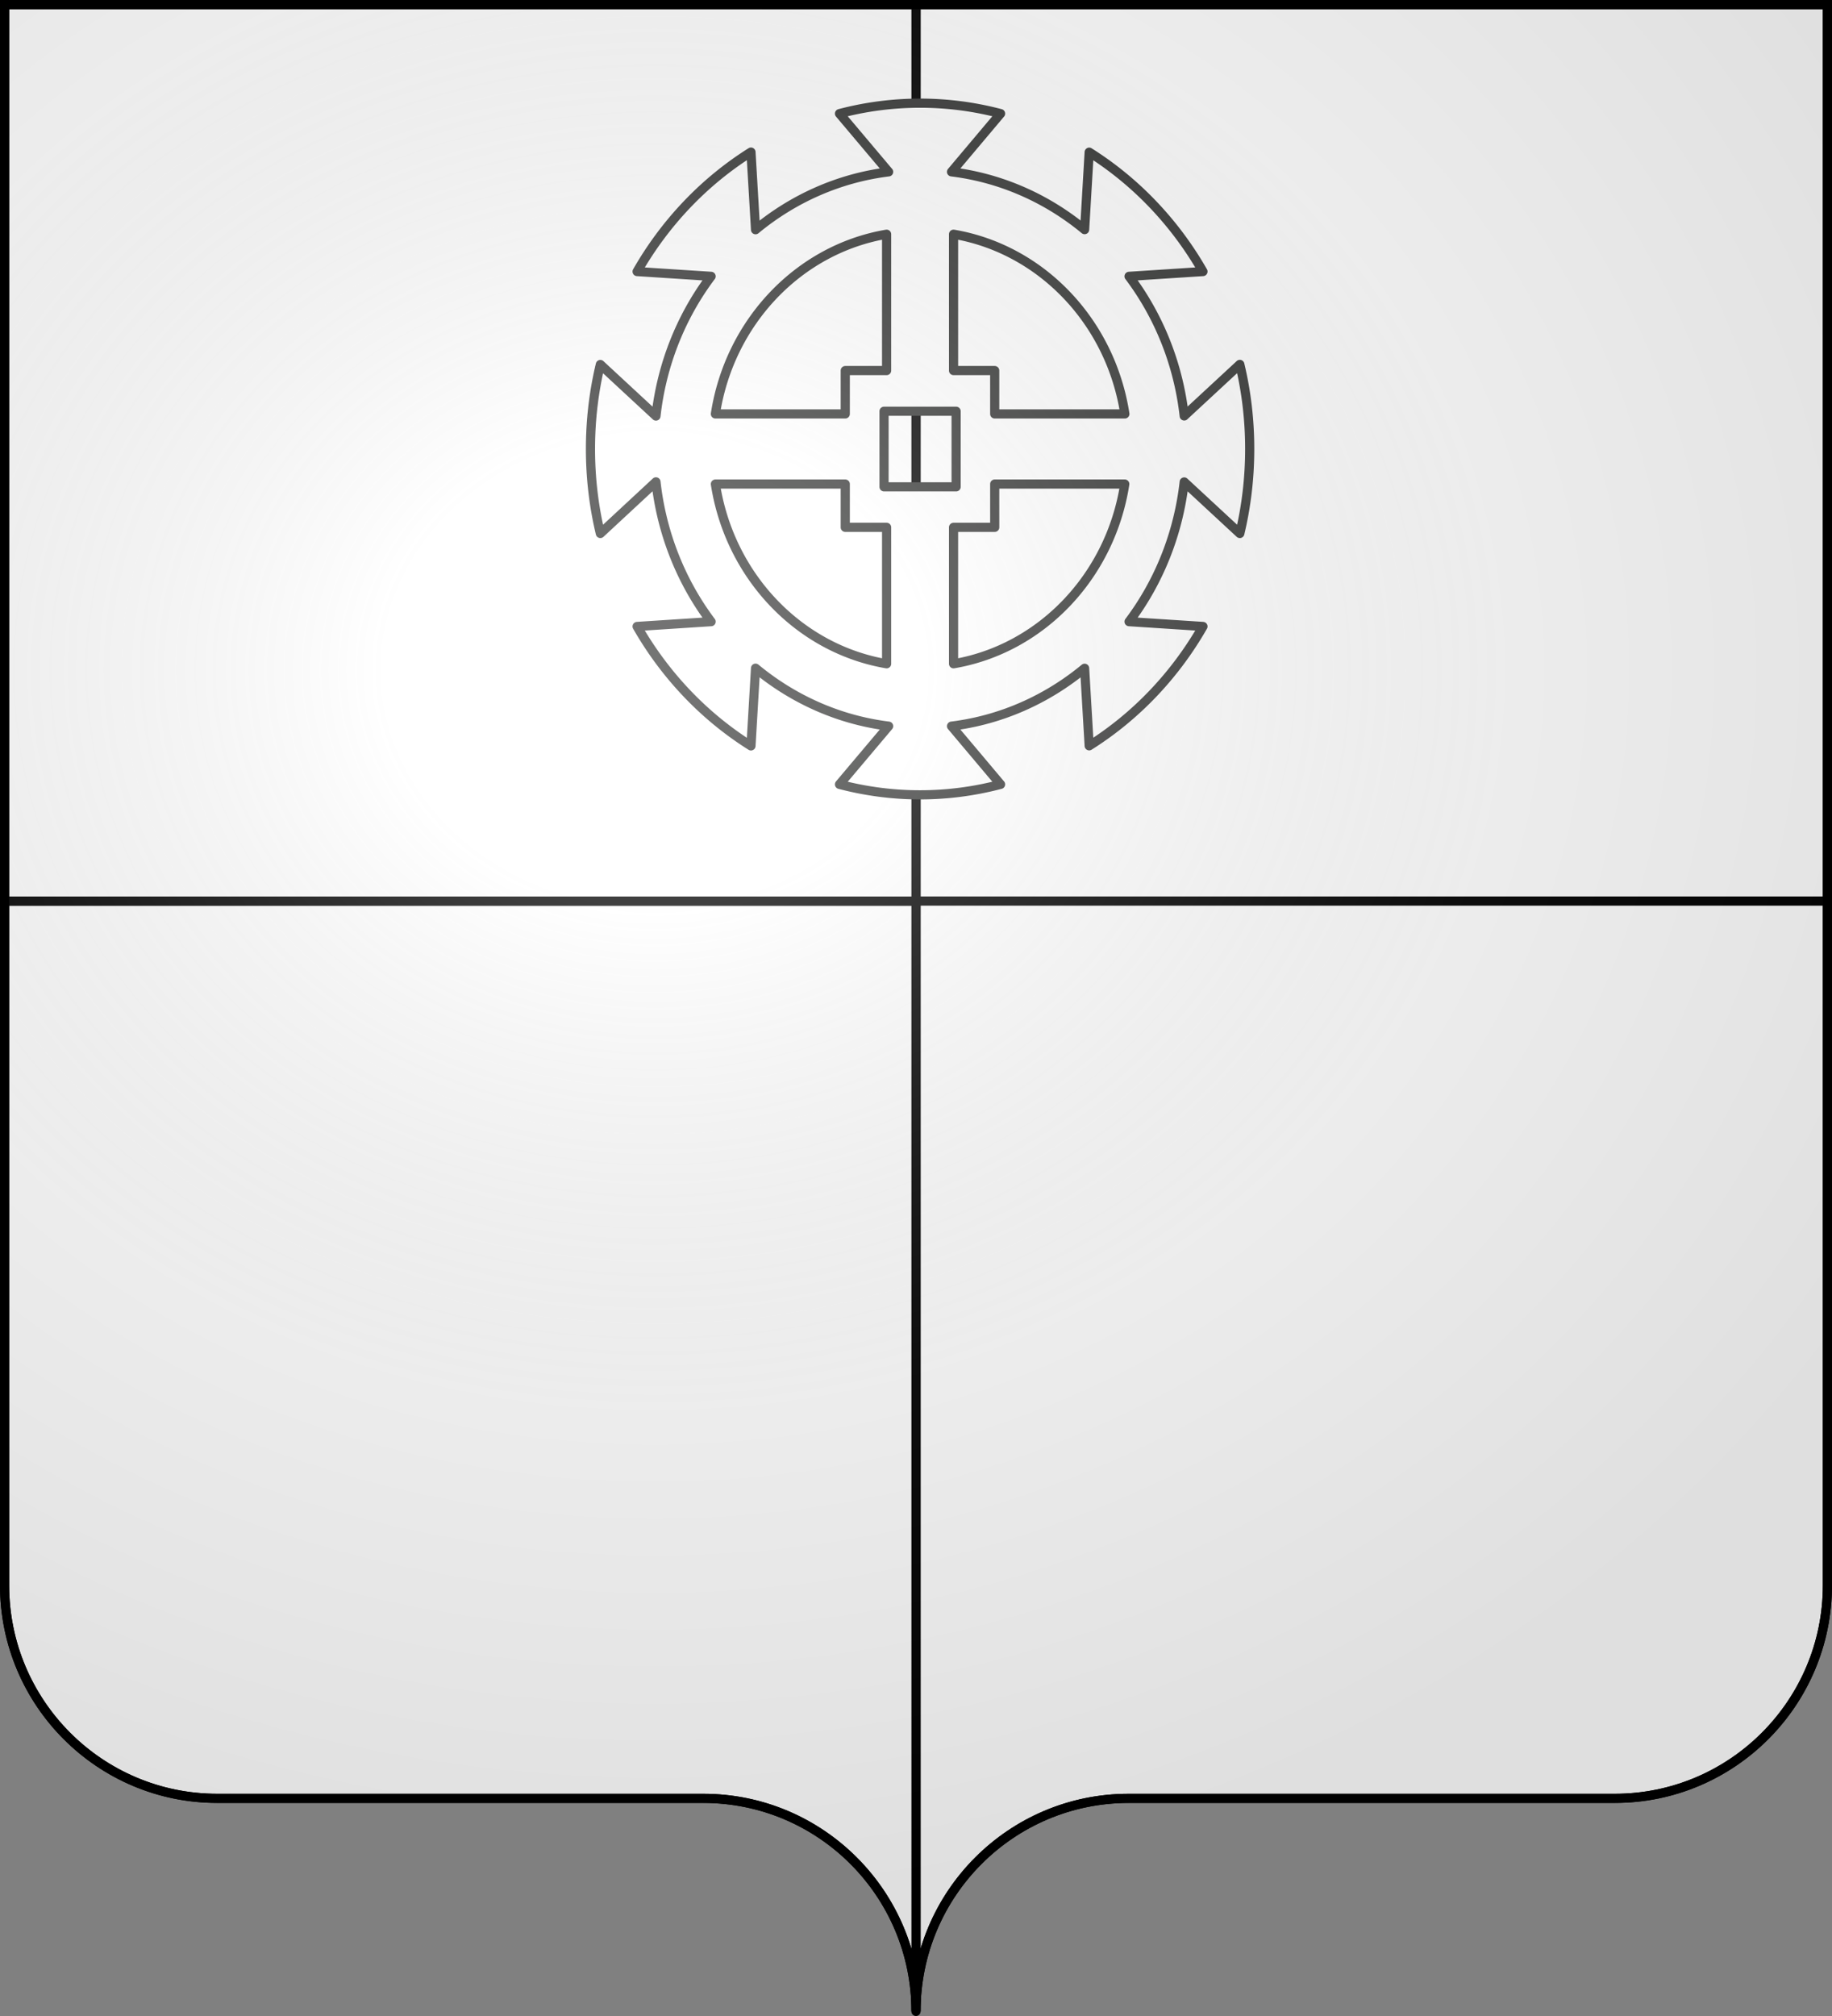
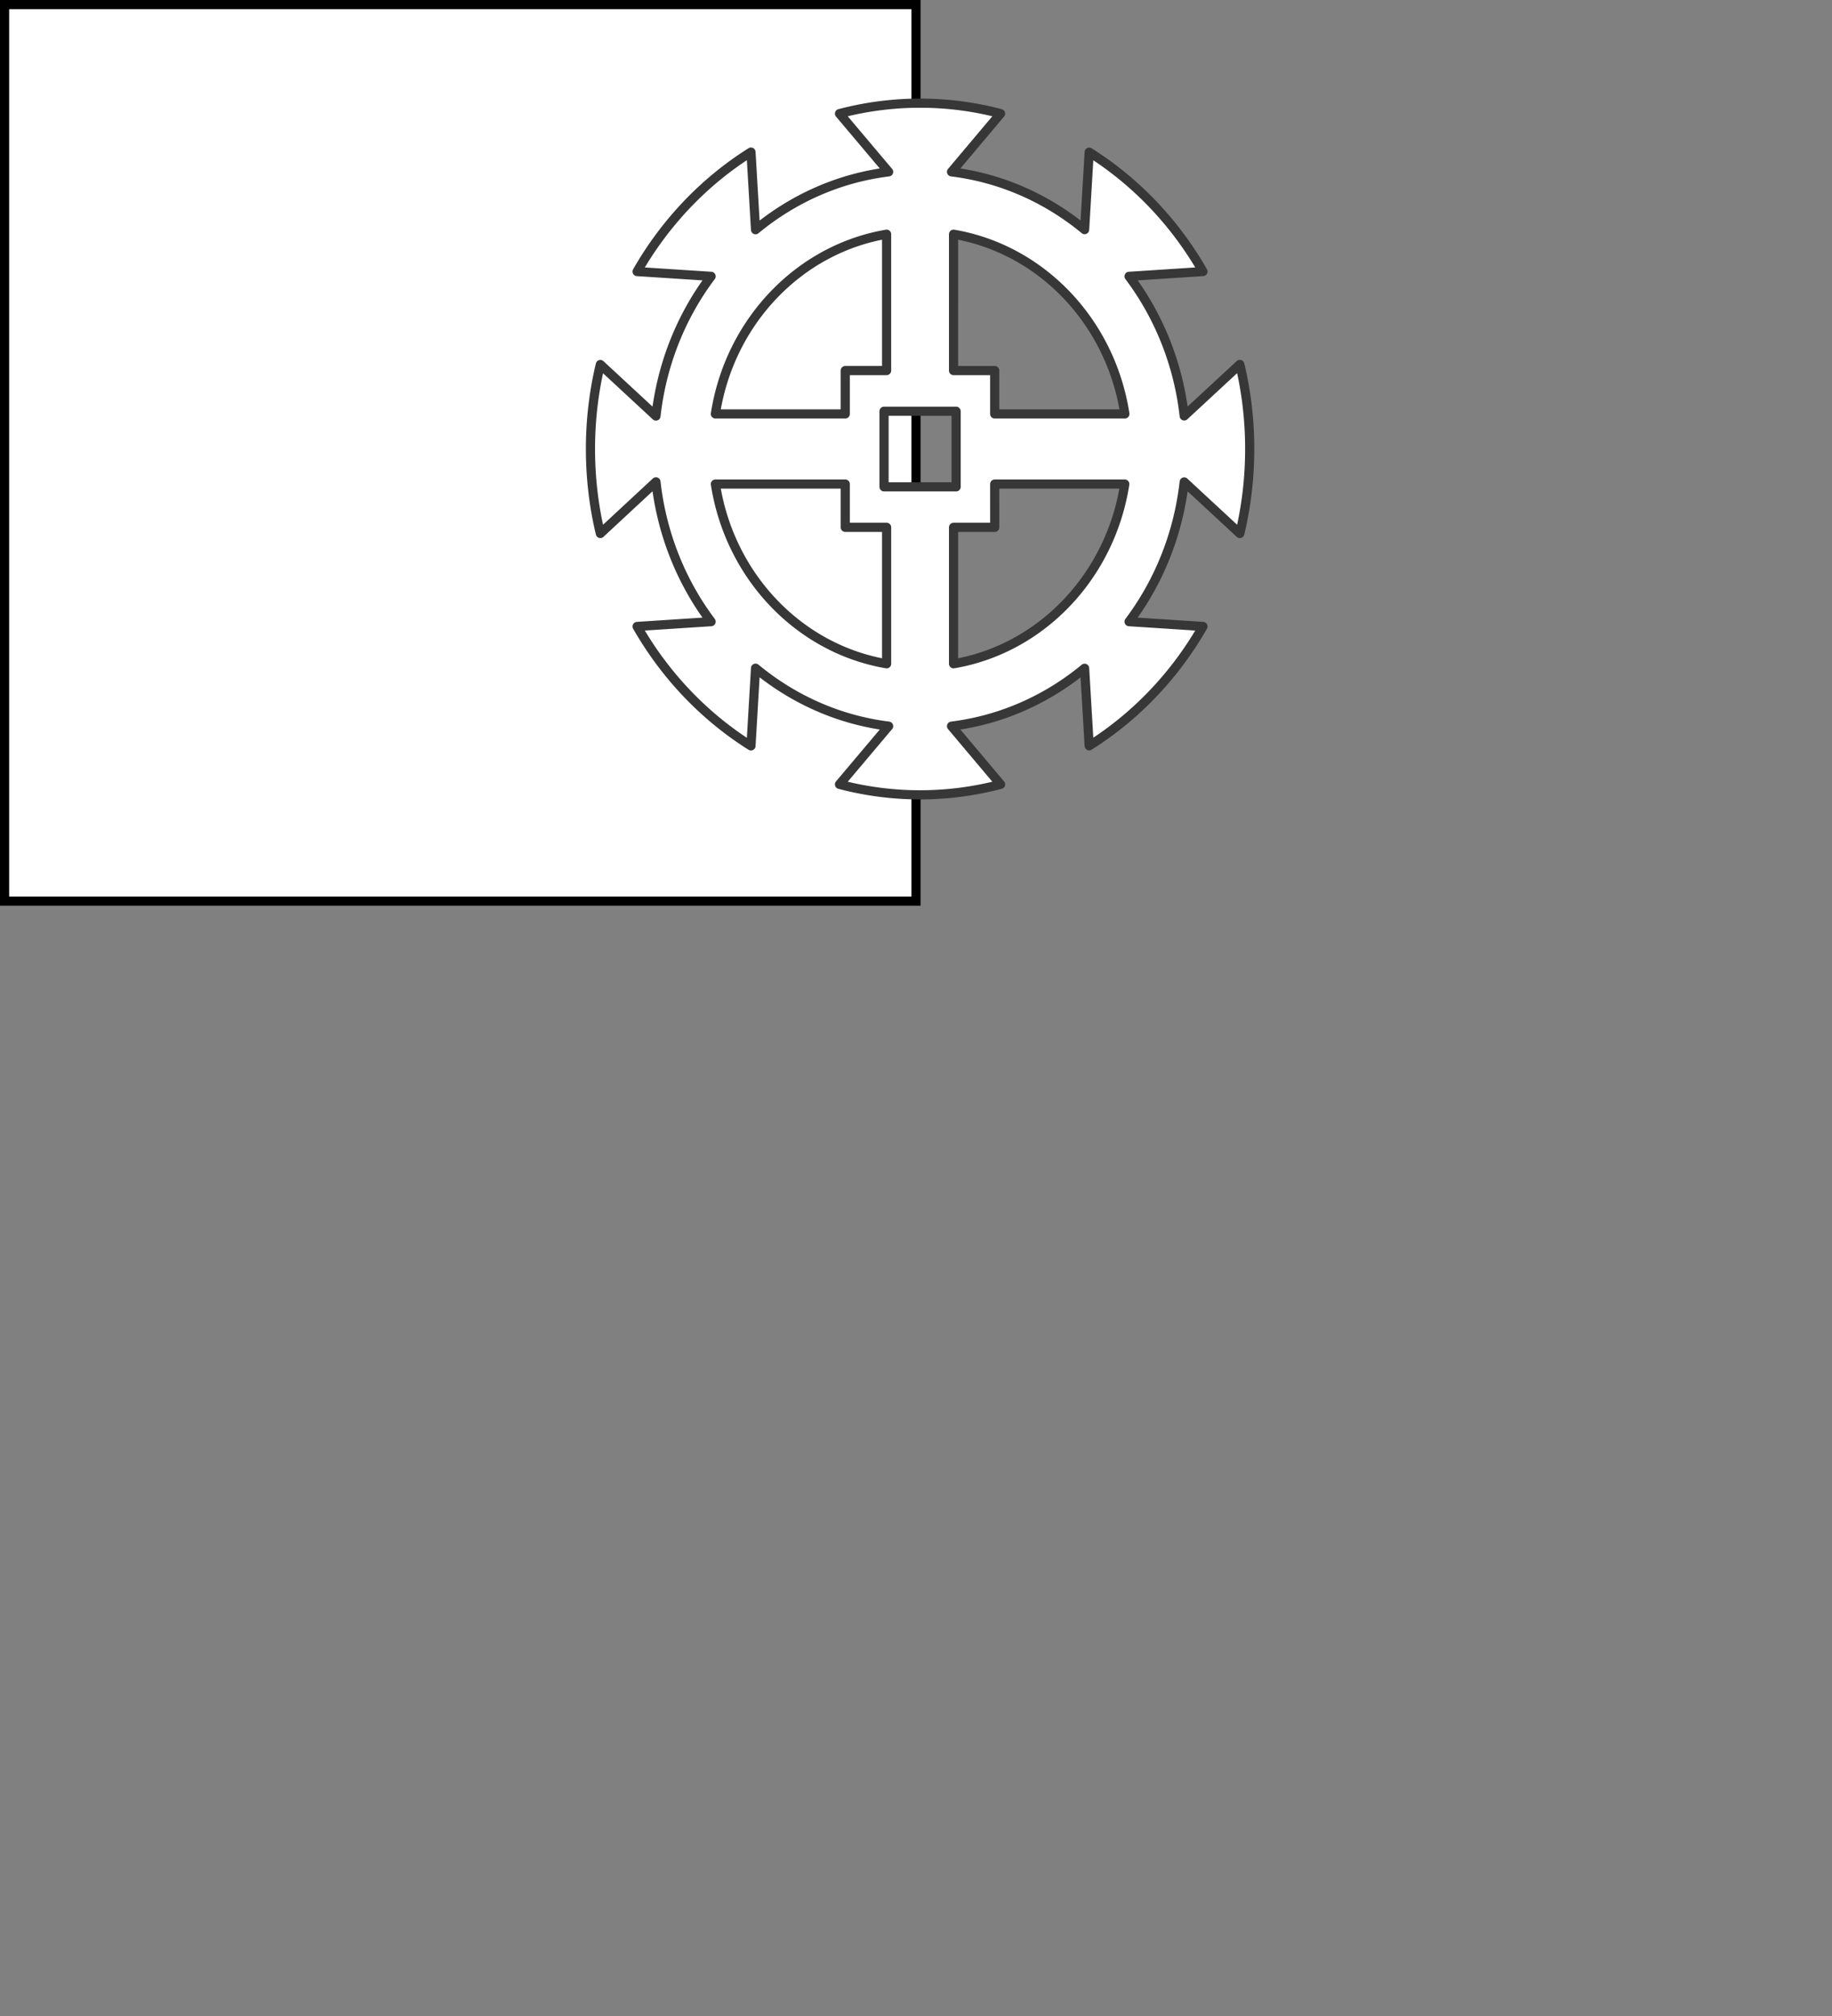
<svg xmlns="http://www.w3.org/2000/svg" xmlns:xlink="http://www.w3.org/1999/xlink" width="600" height="660" version="1.0">
  <rect width="100%" height="100%" fill="#808080" stroke="none" />
  <desc>Flag of Canton of Valais (Wallis)</desc>
  <defs>
    <radialGradient xlink:href="#a" id="b" cx="285.186" cy="200.448" r="300" fx="285.186" fy="200.448" gradientTransform="matrix(1.551 0 0 1.35 -227.894 -51.264)" gradientUnits="userSpaceOnUse" />
    <linearGradient id="a">
      <stop offset="0" style="stop-color:white;stop-opacity:.314" />
      <stop offset=".19" style="stop-color:white;stop-opacity:.251" />
      <stop offset=".6" style="stop-color:#6b6b6b;stop-opacity:.125" />
      <stop offset="1" style="stop-color:black;stop-opacity:.125" />
    </linearGradient>
  </defs>
  <g style="display:inline;opacity:1">
-     <path d="M300 1.5V295h298.5V1.5Z" style="display:inline;overflow:visible;visibility:visible;opacity:1;fill:#fff;fill-opacity:1;fill-rule:nonzero;stroke:#000;stroke-width:3;stroke-linecap:butt;stroke-linejoin:miter;stroke-miterlimit:4;stroke-dasharray:none;stroke-dashoffset:0;stroke-opacity:1;marker:none;marker-start:none;marker-mid:none;marker-end:none" />
-     <path d="M300 295v363.5c0-38.504 31.21-69.75 69.656-69.75h159.188c38.447 0 69.656-31.246 69.656-69.75V295Z" style="display:inline;overflow:visible;visibility:visible;opacity:1;fill:#fff;fill-opacity:1;fill-rule:nonzero;stroke:#000;stroke-width:3;stroke-linecap:butt;stroke-linejoin:miter;stroke-miterlimit:4;stroke-dasharray:none;stroke-dashoffset:0;stroke-opacity:1;marker:none;marker-start:none;marker-mid:none;marker-end:none" />
-     <path d="M1.5 295v224c0 38.504 31.21 69.75 69.656 69.75h159.188c38.447 0 69.656 31.246 69.656 69.75V295Z" style="display:inline;overflow:visible;visibility:visible;opacity:1;fill:#fff;fill-opacity:1;fill-rule:nonzero;stroke:#000;stroke-width:3;stroke-linecap:butt;stroke-linejoin:miter;stroke-miterlimit:4;stroke-dasharray:none;stroke-dashoffset:0;stroke-opacity:1;marker:none;marker-start:none;marker-mid:none;marker-end:none" />
    <path d="M1.5 1.5V295H300V1.5Z" style="display:inline;overflow:visible;visibility:visible;opacity:1;fill:#fff;fill-opacity:1;fill-rule:nonzero;stroke:#000;stroke-width:3;stroke-linecap:butt;stroke-linejoin:miter;stroke-miterlimit:4;stroke-dasharray:none;stroke-dashoffset:0;stroke-opacity:1;marker:none;marker-start:none;marker-mid:none;marker-end:none" />
    <path fill="#fcef3c" stroke="#000" stroke-linejoin="round" stroke-miterlimit="1" stroke-width="3" d="M301.336 33.773c-9.097 0-17.947 1.198-26.389 3.423l16.085 19.067c-16.337 2.022-31.292 8.78-43.582 18.94l-1.498-25.41c-15.293 9.606-28.127 23.071-37.292 39.106l24.233 1.57c-9.7 12.89-16.137 28.592-18.062 45.735l-18.212-16.868c-2.122 8.852-3.235 18.102-3.235 27.642s1.113 18.82 3.235 27.673l18.212-16.9c1.925 17.145 8.361 32.87 18.062 45.766l-24.233 1.57c9.165 16.035 22 29.501 37.292 39.107l1.498-25.442c12.29 10.166 27.245 16.948 43.582 18.972l-16.085 19.066a103.263 103.263 0 0 0 52.748 0l-16.055-19.066c16.333-2.018 31.297-8.784 43.583-18.941l1.497 25.38c15.275-9.603 28.105-23.058 37.262-39.075l-24.202-1.57c9.69-12.889 16.133-28.603 18.062-45.735l18.212 16.868c2.122-8.853 3.235-18.134 3.235-27.673 0-9.55-1.109-18.812-3.235-27.673l-18.212 16.867c-1.929-17.13-8.373-32.82-18.062-45.703l24.202-1.57c-9.157-16.018-21.987-29.473-37.262-39.075l-1.497 25.348c-12.286-10.151-27.25-16.893-43.583-18.91l16.055-19.066a103.3 103.3 0 0 0-26.359-3.423ZM290.373 76.68v44.635h-13.539v14.198H234.3c4.663-30.132 27.34-53.936 56.073-58.833zm21.926 0c28.744 4.886 51.443 28.69 56.103 58.833h-42.624v-14.198H312.3zm-22.764 57.953h23.603v24.752h-23.603zM234.3 158.474h42.534v14.166h13.54v44.667c-28.725-4.9-51.4-28.71-56.074-58.833Zm91.478 0h42.594c-4.67 30.132-27.339 53.943-56.073 58.833V172.64h13.48z" style="display:inline;fill:#fff;stroke:#363736;stroke-opacity:1" />
  </g>
  <g style="display:inline">
-     <path d="M1.5 1.5V518.99c0 38.505 31.203 69.755 69.65 69.755h159.2c38.447 0 69.65 31.25 69.65 69.754 0-38.504 31.203-69.754 69.65-69.754h159.2c38.447 0 69.65-31.25 69.65-69.755V1.5z" style="fill:url(#b);fill-opacity:1;fill-rule:evenodd;stroke:none;stroke-width:3;stroke-linecap:butt;stroke-linejoin:miter;stroke-miterlimit:4;stroke-dasharray:none;stroke-opacity:1" />
-   </g>
+     </g>
  <g style="display:inline">
-     <path d="M300 658.5c0-38.504 31.203-69.754 69.65-69.754h159.2c38.447 0 69.65-31.25 69.65-69.753V1.5H1.5v517.493c0 38.504 31.203 69.753 69.65 69.753h159.2c38.447 0 69.65 31.25 69.65 69.754" style="fill:none;fill-opacity:1;fill-rule:nonzero;stroke:#000;stroke-width:3;stroke-linecap:round;stroke-linejoin:round;stroke-miterlimit:4;stroke-dasharray:none;stroke-dashoffset:0;stroke-opacity:1" />
-   </g>
+     </g>
</svg>